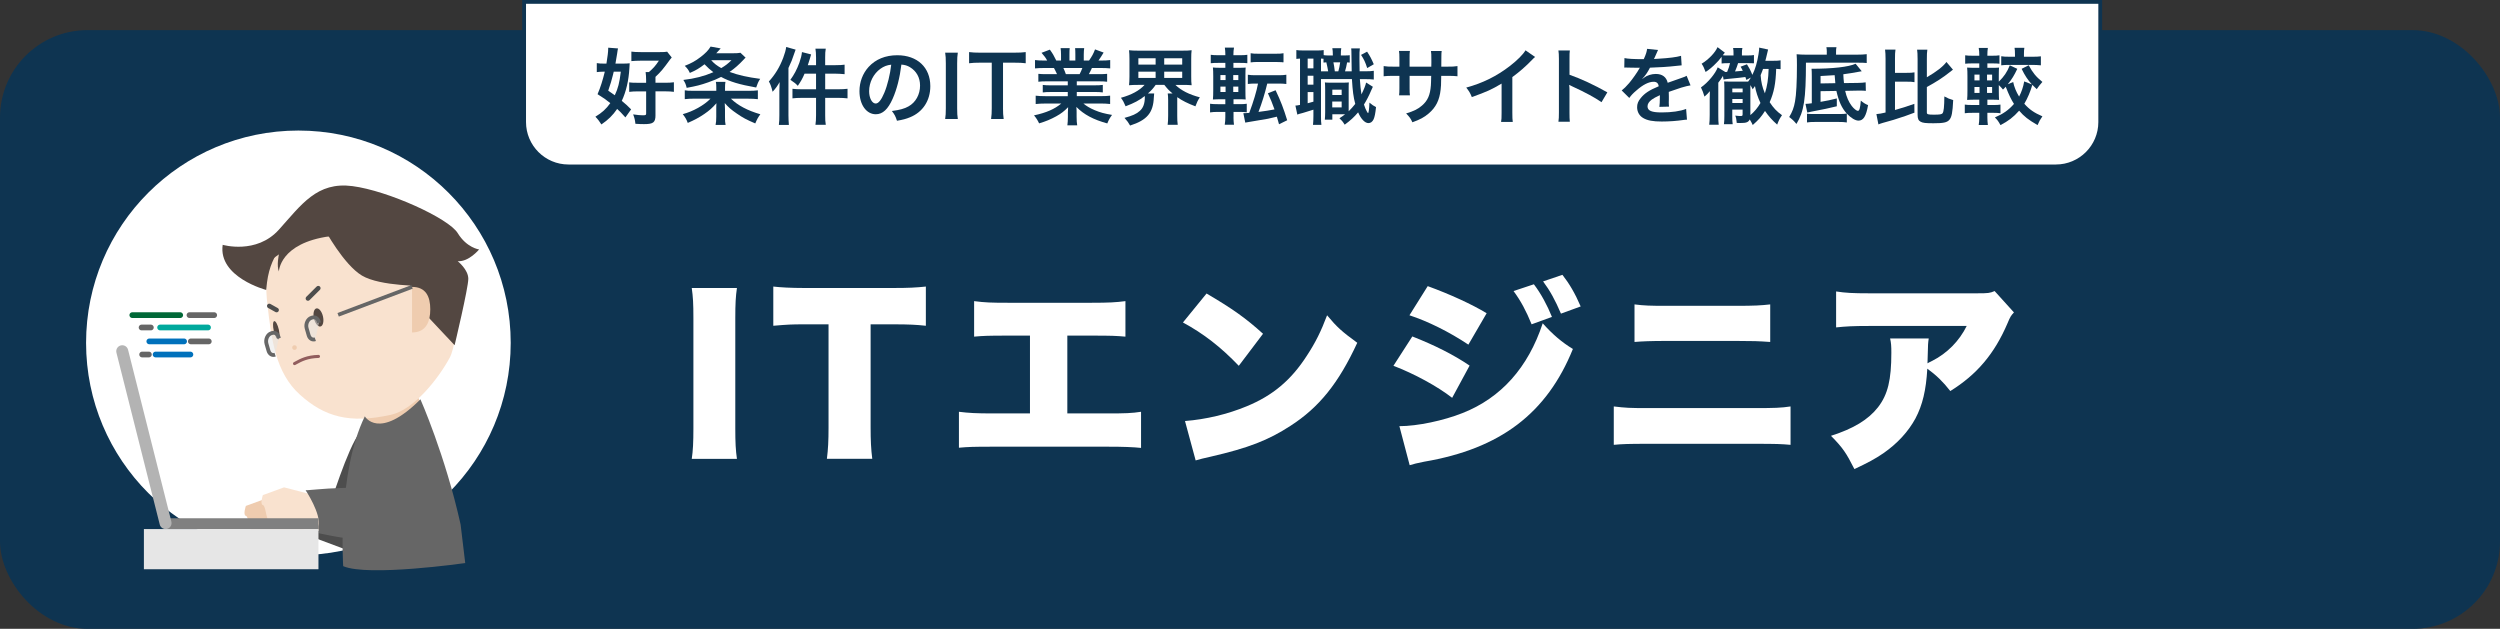
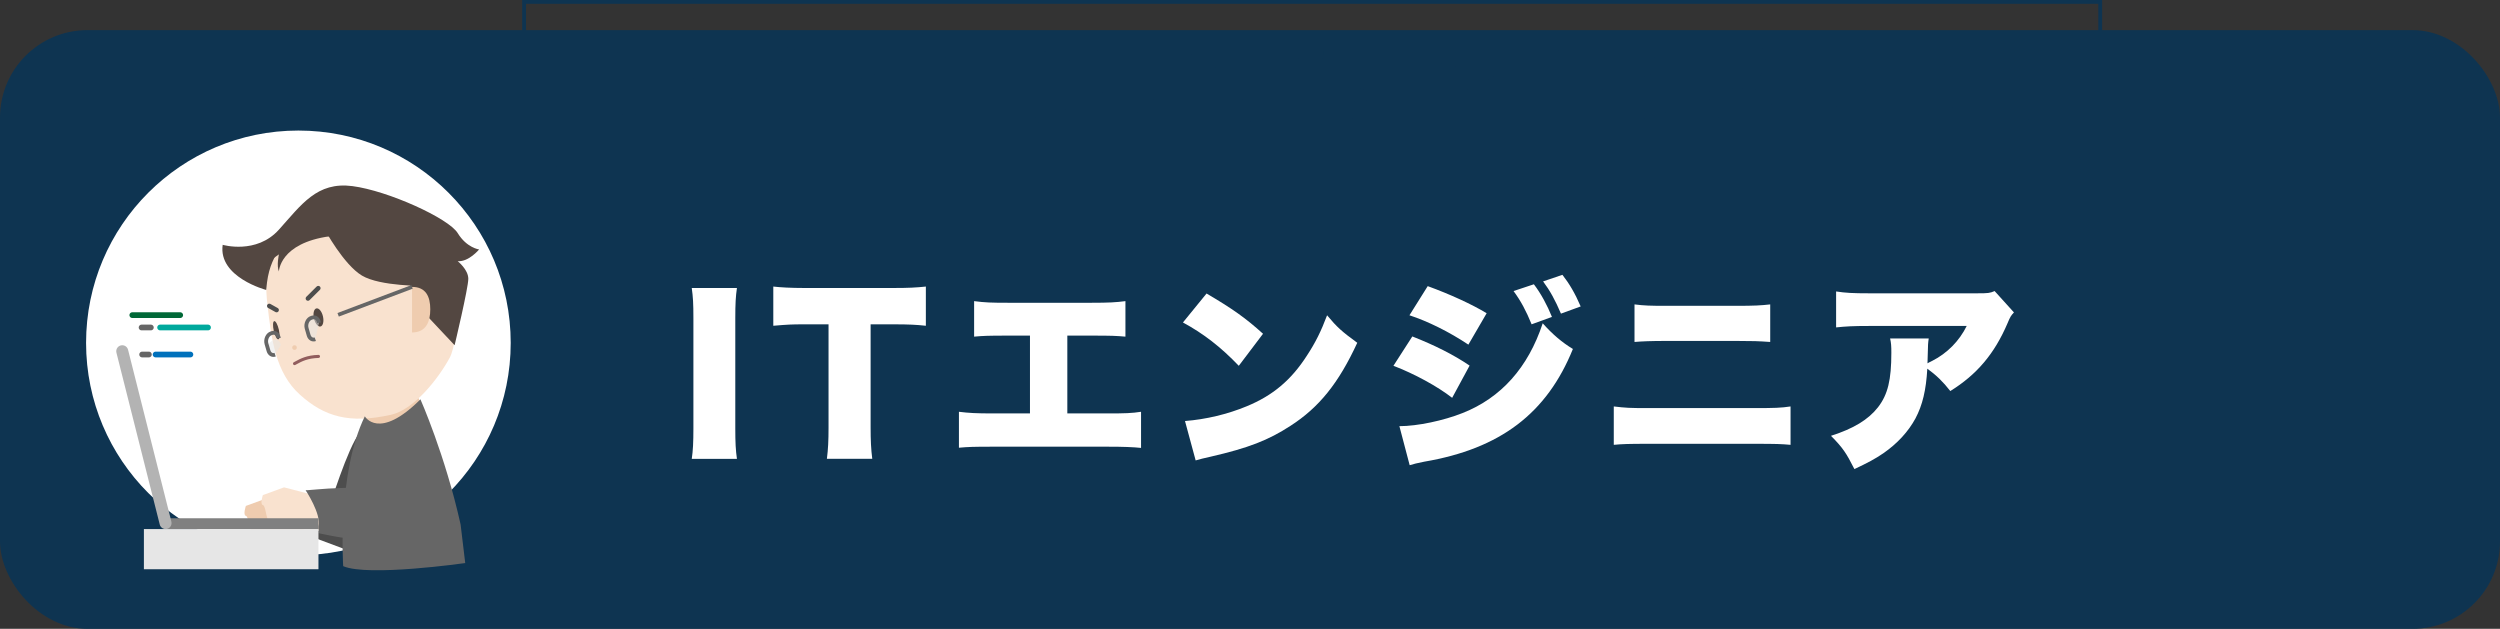
<svg xmlns="http://www.w3.org/2000/svg" id="Layer_2" viewBox="0 0 1307 328.75">
  <rect x="0" y="0" width="1307" height="328.75" fill="#333333" stroke="none" />
  <defs>
    <style>.cls-1{stroke:#0071bc;}.cls-1,.cls-2,.cls-3,.cls-4{stroke-linecap:round;stroke-width:3px;}.cls-1,.cls-2,.cls-3,.cls-4,.cls-5{fill:none;stroke-miterlimit:10;}.cls-2{stroke:#006837;}.cls-3{stroke:#00a99d;}.cls-4,.cls-5{stroke:#666;}.cls-6{fill:#f9e2cf;}.cls-7,.cls-8{fill:#e6e6e6;}.cls-9{fill:#fff;}.cls-10{fill:#efccaf;}.cls-11{fill:#b3b3b3;}.cls-12{fill:#915d5d;}.cls-13{fill:#666;}.cls-14{fill:#0e3451;}.cls-15{fill:gray;}.cls-16{fill:#534741;}.cls-17{fill:#4d4d4d;}.cls-5{stroke-width:2px;}.cls-8{opacity:.5;}</style>
  </defs>
  <g id="Layer_1-2">
    <g>
      <rect class="cls-14" y="15.75" width="1307" height="313" rx="45.72" ry="45.72" />
      <circle class="cls-9" cx="156" cy="179.25" r="111" />
      <g>
        <path class="cls-9" d="M385.27,150.56c-.64,4.4-.86,8.05-.86,15.89v57.54c0,7.41,.21,11.38,.86,15.89h-23.62c.64-4.19,.86-8.7,.86-15.89v-57.54c0-8.05-.21-11.16-.86-15.89h23.62Z" />
        <path class="cls-9" d="M455.16,223.66c0,6.44,.21,11.16,.86,16.21h-23.72c.64-5.05,.86-9.45,.86-16.21v-54.1h-12.67c-6.76,0-8.59,.11-16.21,.75v-20.5c3.54,.43,9.45,.75,15.99,.75h47.02c7.51,0,11.81-.21,16.75-.75v20.5c-4.83-.54-9.02-.75-16.75-.75h-12.13v54.1Z" />
        <path class="cls-9" d="M558,216.14h20.83c9.55,0,12.88-.11,17.71-.86v18.89c-3.97-.43-9.34-.64-17.39-.64h-60.54c-9.66,0-12.56,.11-17.28,.54v-18.79c5.15,.64,9.02,.86,17.6,.86h19.54v-40.68h-11.81c-10.09,0-12.67,.11-17.39,.54v-18.57c5.69,.75,9.02,.86,17.71,.86h43.69c9.02,0,12.77-.21,17.71-.86v18.57c-4.94-.43-7.3-.54-17.39-.54h-12.99v40.68Z" />
        <path class="cls-9" d="M630.79,153.45c13.53,7.94,20.5,12.88,29.52,21.04l-12.67,16.75c-9.34-9.77-18.46-16.85-29.2-22.65l12.34-15.14Zm-11.27,66.66c10.95-.86,22.22-3.54,32.31-7.73,13.53-5.58,23.19-13.63,31.45-26.51,4.51-6.87,7.41-12.77,10.52-21.04,5.26,6.33,7.73,8.48,15.78,14.38-9.77,21.15-19.97,33.81-35,43.47-11.59,7.51-21.79,11.49-41.76,16.1-4.19,.97-4.83,1.07-7.73,1.93l-5.58-20.61Z" />
        <path class="cls-9" d="M738.36,175.89c11.49,4.51,21.58,9.55,29.95,15.24l-9.12,16.85c-7.73-6.01-19.75-12.56-30.7-16.75l9.88-15.35Zm-6.76,46.91c9.45,0,23.08-2.9,33.06-6.87,20.07-7.94,34.24-23.72,41.87-46.91,5.15,5.8,10.09,9.98,15.78,13.42-13.63,33.71-38,52.17-77.72,58.93-3.76,.75-5.47,1.18-7.62,1.83l-5.37-20.4Zm14.81-73.21c11.81,4.29,23.4,9.66,30.81,14.17l-9.55,16.42c-9.98-6.66-21.25-12.24-30.81-15.35l9.55-15.24Zm55.5-.97c3.76,4.94,6.98,10.95,9.45,17.07l-10.63,3.86c-2.9-7.08-5.58-12.13-9.45-17.39l10.63-3.54Zm14.92-4.94c3.54,4.51,6.55,9.55,9.55,16.53l-10.31,3.76c-3.01-7.08-5.8-12.13-9.34-16.85l10.09-3.43Z" />
        <path class="cls-9" d="M843.67,212.49c6.44,.75,7.94,.86,17.93,.86h55.5c10.73,0,14.06-.11,19-.86v20.07c-4.72-.43-7.41-.54-18.68-.54h-56.14c-9.55,0-13.31,.11-17.6,.54v-20.07Zm10.84-53.35c5.04,.64,8.05,.75,16.75,.75h36.39c9.45,0,13.2-.21,17.82-.75v19.64c-6.12-.43-8.91-.54-17.6-.54h-36.82c-7.94,0-12.77,.21-16.53,.54v-19.64Z" />
        <path class="cls-9" d="M1052.9,163.33c-1.61,1.72-1.93,2.25-3.33,5.58-6.87,16.1-16.1,26.94-29.95,35.53-3.76-4.83-7.3-8.27-12.02-11.7-.64,11.16-2.47,19-6.23,26.08-3.76,6.87-9.34,12.99-16.75,18.14-4.4,3-8.05,4.94-15.14,8.27-4.29-8.48-6.01-11.06-12.24-17.39,11.81-3.76,19.54-8.48,24.58-14.92,5.15-6.66,6.98-14.28,6.98-28.55,0-3.44-.11-5.04-.64-7.41h20.18c-.32,2.15-.43,3.11-.54,9.23,0,.11-.11,2.68-.11,3.76q.64-.43,2.47-1.29c7.84-3.97,14.17-10.41,18.03-18.25h-51.2c-8.16,0-11.92,.21-17.07,.75v-18.79c4.94,.75,8.59,.97,17.39,.97h56.25c6.01,0,6.76-.11,9.23-1.18l10.09,11.16Z" />
      </g>
      <g>
-         <path class="cls-9" d="M274,1h824V63.82c0,12.79-10.38,23.18-23.18,23.18H297.18c-12.79,0-23.18-10.38-23.18-23.18V1h0Z" />
        <path class="cls-14" d="M1074.82,88H297.18c-13.33,0-24.18-10.85-24.18-24.18V0h826V63.82c0,13.33-10.85,24.18-24.18,24.18ZM275,2V63.82c0,12.23,9.95,22.18,22.18,22.18h777.65c12.23,0,22.18-9.95,22.18-22.18V2H275Z" />
      </g>
      <g>
        <path class="cls-14" d="M326.96,61.39c-2.05-2.27-2.83-3.14-4.31-4.44-2.31,3.36-4.66,5.66-8.24,8.11-.87-1.39-1.83-2.7-3.14-4.05,3.49-2.09,5.67-4.1,7.8-7.1-2.27-1.83-3.44-2.66-6.67-4.66,1.57-3.66,2.66-7.19,3.79-11.77h-1.05c-1.13,0-2.18,.09-3.14,.22v-4.71c1.13,.22,2.18,.26,3.83,.26h1.22c.57-3.44,.92-6.23,.92-7.84v-.48l5.14,.39c-.17,.65-.22,.92-.48,2.79-.26,1.79-.48,3.14-.87,5.14h3.79c1.57,0,2.57-.04,3.66-.17q-.04,.87-.17,2.66c-.35,6.32-1.7,12.16-3.97,17,2,1.66,2.79,2.31,4.88,4.44l-3.01,4.23Zm-6.1-23.92q-.13,.65-.48,1.96c-.48,2.05-1.26,4.71-2.4,7.97,1.74,1.18,2.4,1.66,3.44,2.4,1.7-3.66,2.44-6.45,3.14-12.33h-3.7Zm21.83,22.71c0,3.83-1.13,4.71-5.97,4.71-1.26,0-2.62-.04-4.53-.17-.22-2-.44-2.96-1.18-4.92,2.09,.3,3.75,.48,4.92,.48,1.53,0,1.87-.13,1.87-.83v-11.68h-4.4c-1.7,0-3.09,.09-4.45,.26v-4.97c1.05,.17,2,.22,4.31,.22h4.53v-1.48c0-1.7-.09-2.57-.26-4.14h1.74c2.4-2.09,3.49-3.36,5.19-5.93h-9.67c-1.74,0-3.4,.09-4.71,.22v-4.97c1.13,.17,2.7,.26,4.84,.26h10.07c1.96,0,2.92-.04,3.79-.22l2.4,3.05c-.35,.35-.48,.52-.87,1.05-3.62,4.97-4.71,6.32-7.63,9.06v3.09h5.32c1.87,0,3.01-.09,4.31-.26v5.01c-1.35-.17-2.53-.26-4.31-.26h-5.32v12.42Z" />
        <path class="cls-14" d="M391.24,47.49c2.27,0,3.66-.09,4.97-.26v4.62c-1.48-.17-3.14-.26-5.32-.26h-8.76c3.57,3.49,8.63,6.19,15.38,8.15-1.31,1.83-1.61,2.35-2.66,4.79-4.62-2-6.49-2.96-9.67-5.19-2.92-2-4.31-3.22-6.28-5.45,.09,1.79,.13,2.44,.13,3.22v4.01c0,2.05,.04,2.88,.31,4.18h-5.23c.26-1.39,.35-2.35,.35-4.23v-3.92c0-.96,0-1.87,.09-3.18-2.27,2.53-3.66,3.79-6.41,5.67-2.7,1.83-5.14,3.14-8.58,4.62-.61-1.74-1.31-2.92-2.61-4.58,5.4-1.44,11.11-4.62,14.51-8.11h-8.19c-2.09,0-3.83,.09-5.27,.26v-4.62c1.09,.22,2.14,.26,4.23,.26h12.25v-1.83c0-1.22-.04-1.79-.22-2.83h5.01c-.17,.92-.22,1.66-.22,2.88v1.79h12.2Zm-1.44-17.34c-.44,.35-.52,.48-1.09,1.09-2.4,2.57-4.62,4.53-7.28,6.36,4.44,1.66,9.5,2.79,15.99,3.62-1,1.53-1.48,2.66-2.09,4.53-8.85-1.57-13.73-3.05-18.35-5.53-2.18,1.13-3.66,1.74-6.75,2.83-4.1,1.44-6.06,1.92-11.24,2.88-.39-1.74-.74-2.61-1.74-4.14,6.01-.7,10.85-1.96,15.69-4.05-1.79-1.35-2.75-2.22-4.62-4.14-2.83,2.18-4.45,3.14-7.67,4.53-.65-1.48-1.26-2.35-2.66-3.71,3.44-1.35,5.58-2.53,8.24-4.58,2.53-1.92,4.14-3.57,5.27-5.49l5.27,.96c-.39,.44-1.18,1.26-2.31,2.53h8.85c1.92,0,2.61-.04,3.79-.26l2.7,2.57Zm-18,1.31c1.52,1.74,3.01,2.88,5.27,4.14,2.27-1.35,3.4-2.22,5.36-4.14h-10.63Z" />
        <path class="cls-14" d="M407.45,47.71c0-1.48,.04-2.88,.13-4.79-1.09,1.96-2.05,3.31-3.66,5.05-.74-2.83-1.09-3.88-1.96-5.36,3.31-3.66,5.67-7.54,7.5-12.38,.87-2.35,1.31-3.92,1.57-5.67l4.92,1.39c-.22,.65-.3,.87-.7,1.96-1.09,3.31-1.48,4.27-3.05,7.63v24.71c0,1.96,.09,3.4,.22,5.06h-5.23c.22-1.79,.26-3.01,.26-5.1v-12.51Zm19.17-17.69c0-2-.09-3.14-.31-4.58h5.4c-.26,1.44-.31,2.48-.31,4.62v4.01h5.45c2.22,0,3.49-.09,4.71-.26v4.97c-1.96-.17-3.27-.26-4.66-.26h-5.49v8.15h6.8c2.09,0,3.49-.09,4.88-.26v5.01c-1.48-.17-3.01-.26-4.79-.26h-6.89v9.06c0,2.35,.04,3.44,.31,5.01h-5.4c.22-1.57,.31-2.79,.31-5.01v-9.06h-7.45c-2,0-3.57,.09-4.88,.26v-5.01c1.26,.17,2.79,.26,4.88,.26h7.45v-8.15h-6.01c-1.09,2.57-1.87,3.92-3.53,6.36-1.22-1.31-1.44-1.48-3.88-3.14,2-2.75,3.44-5.49,4.71-8.98,.74-2.13,1.18-3.79,1.35-5.53l4.79,1.22c-.31,1-.39,1.26-.78,2.62-.44,1.35-.61,1.92-.96,3.01h4.31v-4.05Z" />
        <path class="cls-14" d="M466.72,51.54c-2.48,5.62-5.27,8.19-8.85,8.19-4.97,0-8.54-5.06-8.54-12.07,0-4.79,1.7-9.28,4.79-12.68,3.66-4.01,8.8-6.1,14.99-6.1,10.46,0,17.26,6.36,17.26,16.17,0,7.54-3.92,13.55-10.59,16.25-2.09,.87-3.79,1.31-6.84,1.83-.74-2.31-1.26-3.27-2.66-5.1,4.01-.52,6.62-1.22,8.67-2.4,3.79-2.09,6.06-6.23,6.06-10.89,0-4.18-1.87-7.58-5.36-9.67-1.35-.79-2.48-1.13-4.4-1.31-.83,6.84-2.35,12.86-4.53,17.78Zm-6.41-15.6c-3.66,2.62-5.93,7.1-5.93,11.77,0,3.57,1.53,6.41,3.44,6.41,1.44,0,2.92-1.83,4.49-5.58,1.66-3.92,3.09-9.81,3.62-14.73-2.27,.26-3.83,.87-5.62,2.13Z" />
        <path class="cls-14" d="M500.75,27.53c-.26,1.66-.35,3.01-.35,5.62v23.45c0,2.57,.09,3.97,.35,5.62h-6.62c.26-1.66,.35-3.05,.35-5.62v-23.45c0-2.7-.09-3.88-.35-5.62h6.62Z" />
        <path class="cls-14" d="M524.37,56.55c0,2.35,.09,3.88,.35,5.67h-6.58c.26-1.83,.35-3.31,.35-5.67v-23.79h-5.88c-2.57,0-4.45,.09-5.97,.31v-5.84c1.57,.22,3.44,.31,5.93,.31h17.26c3.14,0,4.75-.09,6.41-.31v5.84c-1.61-.22-3.27-.31-6.41-.31h-5.45v23.79Z" />
        <path class="cls-14" d="M547.34,42.52c-2,0-3.14,.04-4.49,.22v-4.14c1.22,.13,2.35,.17,4.49,.17h5.27c-.65-1.39-1.13-2.4-1.61-3.23h-4.71c-2.14,0-3.79,.09-5.19,.22v-4.36c1.35,.17,2.75,.26,4.97,.26h1.39c-.83-1.53-1.35-2.22-2.96-4.05l4.36-1.66c1.48,2.05,2.09,3.09,3.36,5.71h2.48v-3.09c0-1.31-.09-2.53-.22-3.4h4.75c-.09,.78-.13,1.74-.13,3.22v3.27h3.09v-3.27c0-1.39-.04-2.4-.13-3.22h4.75c-.13,.83-.22,2-.22,3.4v3.09h2.75c1.53-2.18,2.35-3.7,3.14-5.84l4.49,1.66c-1.05,1.74-1.74,2.83-2.7,4.18h1.22c2.27,0,3.62-.09,4.92-.26v4.36c-1.35-.13-3.05-.22-5.19-.22h-4.36c-.83,1.74-1,2.14-1.61,3.23h5.06c2.13,0,3.22-.04,4.49-.17v4.14c-1.35-.17-2.44-.22-4.49-.22h-11.37v2.09h9.11c1.96,0,3.27-.04,4.49-.22v3.92c-1.22-.17-2.57-.22-4.49-.22h-9.11v2.18h12.16c2.48,0,4.01-.09,5.27-.26v4.36c-1.61-.17-3.23-.26-5.23-.26h-8.76c1.48,1.26,3.44,2.44,5.93,3.49,2.79,1.18,5.05,1.79,9.06,2.48-1.22,1.66-1.74,2.62-2.48,4.45-7.32-2-12.25-4.66-16.17-8.63,.13,1.66,.13,2.05,.13,3.09v2.14c0,1.83,.09,3.18,.31,4.4h-5.14c.17-1.26,.26-2.7,.26-4.44v-2.09c0-1,0-1.18,.13-2.96-2.05,2.09-3.66,3.36-6.28,4.79-2.79,1.53-5.45,2.66-8.89,3.66-.7-1.53-1.53-2.83-2.66-4.18,6.36-1.35,10.76-3.27,14.25-6.19h-8.11c-2.05,0-3.62,.09-5.27,.26v-4.36c1.39,.17,2.88,.26,5.23,.26h11.55v-2.18h-8.63c-1.92,0-3.22,.04-4.45,.22v-3.92c1.22,.17,2.48,.22,4.45,.22h8.63v-2.09h-10.89Zm17.08-3.75c.65-1.26,1-2.05,1.44-3.23h-9.94c.61,1.31,.87,1.96,1.31,3.23h7.19Z" />
        <path class="cls-14" d="M594.84,44.39c-1.87,0-3.27,.04-4.58,.17,.13-1.35,.22-2.48,.22-4.53v-9.11c0-2.18-.09-3.27-.22-4.66,1.35,.17,2.57,.22,4.66,.22h23.36c2.09,0,3.27-.04,4.71-.22-.17,1.26-.22,2.44-.22,4.66v9.11c0,2.14,.04,3.31,.22,4.53-1.39-.13-2.75-.17-4.66-.17h-3.83c2.96,2.88,7.23,5.05,12.77,6.49-1.05,1.61-1.53,2.57-2.31,4.71-3.83-1.44-7.02-3.01-9.5-4.79v9.67c0,1.92,.04,3.36,.26,4.79h-5.27c.17-1.35,.26-2.75,.26-4.84v-8.11c0-1.61-.09-2.48-.22-3.44h2.53c-2.05-1.74-2.7-2.44-4.31-4.49h-4.53c-1.26,1.79-2.09,2.75-4.05,4.49h3.27c-.09,.48-.13,1-.17,2-.31,8.11-3.57,11.94-12.42,14.77-.92-1.61-1.26-2.13-2.92-4.01,4.14-1.13,6.14-2,7.97-3.62,1.79-1.53,2.66-3.88,2.66-7.23,0-.09-.04-.3-.04-.57-2.83,2.22-5.58,3.7-10.02,5.36-.92-2.18-1.31-2.88-2.44-4.45,5.58-1.53,9.72-3.79,12.38-6.75h-3.53Zm.3-10.63h9.02v-3.31h-9.02v3.31Zm0,6.97h9.02v-3.27h-9.02v3.27Zm13.51-6.97h9.41v-3.31h-9.41v3.31Zm0,6.97h9.41v-3.27h-9.41v3.27Z" />
        <path class="cls-14" d="M644.87,61.39c0,1.39,.09,2.48,.26,3.83h-4.84c.22-1.39,.31-2.53,.31-4.05v-2.66h-3.75c-1.83,0-2.96,.04-4.23,.26v-4.53c1.18,.17,2.05,.22,4.01,.22h3.97v-2.57h-2.05c-1.96,0-3.01,.04-4.44,.13,.13-1.39,.17-2.83,.17-4.88v-7.28c0-2.09-.04-3.22-.17-4.58,1.22,.13,2.05,.17,4.36,.17h2.14v-2.57h-3.62c-1.87,0-2.7,.04-4.01,.17v-4.4c1.18,.17,2.09,.22,4.23,.22h3.4v-.44c0-1.31-.09-2.31-.26-3.53h4.79c-.22,1.18-.31,2.18-.31,3.53v.44h3.05c2.14,0,3.01-.04,4.23-.22v4.4c-1.26-.13-1.87-.17-4.01-.17h-3.27v2.57h2.75c2,0,2.83-.04,3.66-.13-.09,.91-.13,1.92-.13,4.23v7.76c0,2.62,.04,3.66,.13,4.71-.87-.09-1.74-.13-3.83-.13h-2.53v2.57h3.36c1.61,0,2.35-.04,3.57-.22v4.49c-1.22-.17-2.18-.22-3.96-.22h-2.96v2.88Zm-6.84-22.14v2.61h2.7v-2.61h-2.7Zm0,6.01v2.83h2.7v-2.83h-2.7Zm9.37-3.4v-2.61h-2.66v2.61h2.66Zm0,6.23v-2.83h-2.66v2.83h2.66Zm9.11-4.4c-1.74,0-2.92,.04-4.14,.22v-4.84c1.22,.22,2.35,.26,4.27,.26h11.59c1.96,0,3.05-.04,4.27-.26v4.84c-1.22-.17-2.44-.22-4.27-.22h-5.71c-1.35,5.58-2.79,10.15-4.58,14.82,3.53-.44,5.67-.79,8.37-1.31-1.22-3.4-2.05-5.4-3.44-8.45l4.01-1.57c2.7,5.71,4.18,9.54,6.06,15.69l-4.27,2.09q-.52-2-1.13-3.96c-1.79,.44-2.88,.7-4.71,1.09-.78,.13-3.88,.65-9.28,1.57-1.57,.26-1.83,.3-2.53,.44l-1-4.92c1.13-.04,1.7-.04,3.09-.17,2.18-5.8,3.88-11.46,4.58-15.3h-1.18Zm-2.66-15.86c1.18,.22,2.09,.26,4.23,.26h8.76c2.09,0,3.01-.04,4.18-.26v4.71c-.17,.04-.26,.04-.35,.04t-.7-.09c-.65-.04-1.83-.09-3.14-.09h-8.76c-2,0-3.05,.04-4.23,.22v-4.79Z" />
        <path class="cls-14" d="M705.66,32.71q-1-.09-1.39-.09c-.31,1.79-.65,3.27-1.09,4.66h3.49q-.09-3.05-.13-8.85c0-1.74-.04-2.13-.13-3.14h4.53c-.22,1.53-.22,2.22-.22,5.53,0,1.53,.04,5.14,.09,6.45h2.53c2.61,0,3.49-.04,4.88-.26v4.58c-1.61-.17-2.31-.22-4.88-.22h-2.4c.22,3.4,.48,5.71,.83,7.97,1.13-2.22,2.18-4.79,2.44-6.19l3.53,2.22c-.26,.52-.61,1.31-.96,2.09-.96,2.35-2.44,5.19-3.7,7.19,.61,1.79,.96,2.66,1.48,3.57,.39,.7,.57,.92,.65,.92,.31,0,.61-2.05,.74-5.49,1.13,1,2.35,1.83,3.44,2.35-.35,3.36-.7,5.06-1.26,6.36-.61,1.31-1.57,2-2.7,2-1.83,0-3.88-2.09-5.4-5.62-2.18,2.57-4.01,4.23-7.02,6.45-1.09-1.74-1.53-2.22-2.75-3.36,1.53-1,2.09-1.39,2.96-2.09h-6.67v2.83h-3.92c.09-1.26,.17-2.35,.17-3.79v-11.81c0-1.92-.04-2.44-.13-3.88,.74,.09,1.22,.13,2.75,.13h6.93c1.26,0,1.83-.04,2.83-.13-.09,1-.09,1.66-.09,3.88v11.2c1.22-1.18,2.22-2.31,3.44-3.84-.96-3.62-1.35-6.67-1.74-12.99h-16.17v19.31c0,2.27,.04,3.36,.22,4.62h-4.4c.13-1.26,.22-2.62,.22-4.66v-3.27c-1.92,.61-3.97,1.26-5.49,1.7-2.05,.52-2.18,.57-2.92,.87l-1-4.71c.48,0,1.13-.09,2.4-.35V30.62c-.92,.04-1.31,.09-1.92,.17v-4.62c.92,.13,1.92,.22,3.66,.22h6.84c1.87,0,2.79-.04,3.79-.22v2.66c.87,.13,1.57,.17,2.7,.17h2.09v-.26c0-1.74-.09-2.53-.26-3.53h4.66c-.17,1-.22,1.83-.22,3.53v.26h1.57c1.57,0,2.22-.04,3.09-.13v3.83Zm-22.01,3.01h3.01v-5.1h-3.01v5.1Zm0,8.54h3.01v-4.66h-3.01v4.66Zm0,9.72c1.44-.35,1.83-.48,3.01-.83v-5.01h-3.01v5.84Zm10.72-16.69c-.22-1.31-.52-2.92-.96-4.71-.65,.04-.83,.04-1.48,.13v-2c-.61-.04-.78-.04-1.31-.09v6.67h3.75Zm2.13,18.87h4.92v-3.09h-4.92v3.09Zm.04-6.49h4.88v-2.79h-4.88v2.79Zm.57-17.08c.26,1.26,.52,2.83,.74,4.71h1.83c.39-1.35,.74-2.96,.96-4.71h-3.53Zm17.61-5.58c1.57,2.4,2.31,3.79,3.49,6.58l-3.44,2c-1-3.14-1.66-4.53-3.22-6.89l3.18-1.7Z" />
        <path class="cls-14" d="M748.28,34.85l.04-1.96v-1.39c0-2.88-.04-3.83-.22-4.84h5.62c-.13,1-.17,1.22-.17,2.92q0,2.66-.04,5.27h2.79c3.09,0,3.97-.04,5.67-.3v5.32c-1.53-.17-2.7-.22-5.58-.22h-2.92c-.09,5.23-.09,5.53-.3,7.19-.61,5.58-2.48,9.28-6.28,12.51-2.35,2-4.49,3.14-8.5,4.58-.83-1.88-1.39-2.7-3.27-4.62,4.14-1.26,6.23-2.31,8.32-4.14,2.96-2.57,4.23-5.45,4.62-10.46,.09-1,.09-2.05,.17-5.06h-11.29v6.54c0,1.83,.04,2.53,.17,3.66h-5.67c.13-.96,.17-2.14,.17-3.75v-6.45h-2.66c-2.88,0-4.05,.04-5.58,.22v-5.32c1.7,.26,2.57,.3,5.67,.3h2.57v-4.36c0-1.83-.04-2.75-.22-3.88h5.71c-.17,1.44-.17,1.53-.17,3.75v4.49h11.33Z" />
        <path class="cls-14" d="M802.54,29.79c-.74,.65-.96,.83-1.61,1.53-3.27,3.4-6.54,6.23-10.28,8.98v18.61c0,2.4,.04,3.66,.22,4.84h-6.1c.22-1.26,.26-2.14,.26-4.71v-15.34c-5.1,3.05-7.54,4.18-15.56,7.06-.92-2.27-1.39-3.01-2.92-4.97,8.63-2.35,15.95-5.97,22.88-11.33,3.88-3.01,6.84-6.01,8.11-8.15l5.01,3.49Z" />
        <path class="cls-14" d="M814.74,63.66c.22-1.39,.26-2.57,.26-4.88V30.84c0-2.14-.09-3.27-.26-4.45h5.97c-.17,1.31-.17,1.87-.17,4.58v8.11c5.97,2.09,12.81,5.27,19.78,9.2l-3.05,5.14c-3.62-2.48-8.15-4.97-15.43-8.32-1-.48-1.13-.52-1.48-.74,.13,1.22,.17,1.74,.17,2.96v11.5c0,2.27,.04,3.4,.17,4.84h-5.97Z" />
        <path class="cls-14" d="M849.25,30.36c1.79,.39,4.58,.57,10.11,.57,1.18-2.61,1.57-3.92,1.74-5.4l5.71,.61q-.26,.44-1.74,3.92c-.22,.48-.31,.61-.39,.78q.35-.04,2.75-.17c5.05-.3,9.02-.78,11.42-1.48l.31,4.97q-1.22,.09-3.44,.35c-3.18,.39-8.72,.74-13.12,.87-1.26,2.48-2.48,4.23-4.01,5.8l.04,.09q.31-.22,.87-.65c1.61-1.22,3.92-1.96,6.14-1.96,3.4,0,5.53,1.61,6.23,4.62,3.36-1.22,5.58-2,6.67-2.35,2.35-.83,2.53-.87,3.22-1.31l2.05,5.01c-1.22,.17-2.53,.52-4.84,1.18-.61,.17-2.79,.91-6.54,2.22v.48q.04,1.13,.04,1.74v1.74c-.04,.74-.04,1.13-.04,1.44,0,.96,.04,1.57,.13,2.31l-5.05,.13c.17-.79,.26-3.01,.26-5.06v-1.05c-2.14,1-3.27,1.61-4.18,2.27-1.53,1.13-2.27,2.31-2.27,3.57,0,2.27,2.09,3.18,7.37,3.18s9.72-.65,12.81-1.83l.44,5.62c-.74,0-.96,.04-2,.17-3.14,.48-7.32,.79-11.16,.79-4.62,0-7.5-.52-9.72-1.83-2-1.13-3.18-3.23-3.18-5.62,0-1.79,.52-3.18,1.92-4.84,1.96-2.44,4.45-4.1,9.37-6.14-.22-1.61-1.09-2.35-2.66-2.35-2.53,0-5.58,1.53-8.93,4.49-1.83,1.53-2.83,2.62-3.79,3.97l-3.97-3.92c1.13-.87,2.4-2.09,3.92-3.88,1.7-2,4.36-5.8,5.23-7.45q.17-.35,.35-.57c-.17,0-.74,.04-.74,.04-.7,0-4.53-.09-5.49-.09q-.83-.04-1.22-.04c-.13,0-.39,0-.7,.04l.09-4.97Z" />
        <path class="cls-14" d="M901.94,37.64c.48,0,.61-.04,1-.04,.7-1.61,1.18-3.09,1.52-4.58h-.87c-1.53,0-2.48,.04-3.53,.17v-3.49c-1.52,1.96-1.61,2.05-2.7,3.14-2,2.09-3.7,3.53-5.67,4.79-.83-2.22-1.22-3.05-2.09-4.31,3.66-2.22,7.15-5.84,8.32-8.67l3.83,2.88c-.13,.17-.48,.61-1.09,1.35,.92,.13,1.44,.13,2.92,.13h2.7v-1.18c0-1.22-.04-1.87-.22-2.75h4.88c-.22,.83-.26,1.48-.26,2.79v1.13h2.75c1.79,0,2.48-.04,3.53-.22v4.31c-1.96-.09-2.18-.09-3.4-.09h-4.88c-.35,1.22-.87,2.57-1.61,4.36,2.27-.17,2.83-.22,4.05-.35-.39-.87-.57-1.18-1.13-2.14l3.31-1.26c1.13,1.79,1.79,2.96,2.83,5.53,1.53-3.05,2.53-6.49,3.22-10.85,.31-2.05,.35-2.31,.35-3.4l4.66,1q-.17,.61-1.05,4.4c-.13,.52-.22,.87-.39,1.48h4.4c1.66,0,2.57-.04,3.57-.22v4.62c-.78-.09-1.7-.17-2.31-.17-.26,7.71-1.13,12.25-3.4,17.43,1.96,3.01,3.62,4.75,6.45,6.8-1.13,1.61-1.66,2.57-2.53,4.92-2.61-2.31-4.49-4.4-6.36-7.15-2.05,3.18-3.14,4.45-6.41,7.36-.57-1.22-.78-1.61-1.57-2.92-.74,1.48-1.74,1.87-4.92,1.87-.26,0-.44,0-1.87-.04-.22-2.22-.3-2.57-.78-3.83,1.44,.17,2,.22,2.79,.22,.83,0,1.05-.17,1.05-.87v-2.48h-5.4v3.79c0,1.52,.04,2.79,.22,3.83h-4.58c.17-1.22,.22-2.35,.22-4.31v-14.38c0-1.79-.04-2.7-.13-3.66,.87,.04,1.66,.09,3.18,.09h9.37c.7-.96,.92-1.22,1.44-2.14l-2.35,1.26c-.22-.7-.3-.91-.52-1.53-1.53,.22-5.23,.65-7.1,.79-2.62,.26-3.09,.3-4.31,.52l-.31-1.88-.44,.7c-.74,1.18-.96,1.48-2,2.83v17.08c0,2.44,.04,3.53,.22,4.92h-4.97c.17-1.39,.26-2.7,.26-5.1v-8.02c0-1.57,0-1.96,.09-4.44-1,1.18-1.61,1.83-2.83,2.83-.61-2.05-1-3.09-1.83-4.79,3.62-2.48,7.67-7.37,8.76-10.5l3.92,2.4Zm9.11,10.63v-2h-5.4v2h5.4Zm0,5.58v-2.09h-5.4v2.09h5.4Zm4.05,6.32c2.09-1.74,3.83-3.84,5.27-6.32-1.35-2.83-2.4-6.01-2.88-8.85-.44,.65-.61,.92-1.18,1.7-.48-1-.65-1.31-1.22-2.22v15.69Zm6.62-24.14c-.3,.96-.57,1.48-1.26,3.27,.26,3.79,.87,6.28,2.22,9.5,1.26-3.88,1.79-7.45,1.96-12.77h-2.92Z" />
        <path class="cls-14" d="M955.06,27.14c0-1-.09-1.74-.22-2.48h5.27c-.17,.7-.22,1.31-.22,2.53v1.39h10.76c2.35,0,3.92-.09,5.27-.26v4.62c-1.18-.13-2.48-.17-4.53-.17h-27.24c-.04,19.26-1,25.41-4.97,32.03-1.44-1.74-2.18-2.4-3.79-3.62,1.61-2.66,2.48-4.88,3.05-8.15,.65-3.36,1-10.28,1-18.96,0-2.75-.04-3.79-.17-5.71,1.53,.13,3.09,.22,5.01,.22h10.76v-1.44Zm18.26,10.11c-5.1,.92-6.36,1.13-9.63,1.57,.09,2.18,.13,2.61,.35,4.62l7.15-.09c1.83-.04,3.05-.13,4.18-.3l.09,4.45c-1.18-.13-1.48-.13-3.22-.13h-1.05l-6.54,.13c.74,3.27,1.83,5.75,3.44,7.89,1.13,1.48,2.53,2.57,3.22,2.57,.78,0,1.22-1.44,1.53-5.36,1.39,1.18,2.44,1.83,3.79,2.35-1,5.8-2.44,8.11-5.01,8.11-1.66,0-3.92-1.35-6.1-3.66v4.62c-1.48-.22-2.35-.26-4.18-.26h-12.59c-1.96,0-2.75,.04-4.05,.26v-4.58c.92,.13,1.79,.17,3.31,.17h13.33c2.05,0,2.96-.04,4.18-.22-2.62-2.83-4.18-6.28-5.45-11.85l-8.28,.13v5.58c3.83-.65,4.97-.92,8.5-1.79v4.1q-4.79,1.22-13.38,2.83c-.61,.13-1.44,.3-2.05,.48l-.96-4.58h.3c.65,0,1.44-.09,3.01-.3v-14.03c0-2.05-.04-3.05-.13-4.01,11.07,0,19.39-.96,23.05-2.62l3.18,3.92Zm-13.81,6.23c-.09-1.05-.22-2.48-.35-4.18q-4.53,.3-7.37,.44v3.88l7.71-.13Z" />
        <path class="cls-14" d="M990.71,57.51c4.1-1.18,6.23-1.88,10.11-3.23l.04,4.62c-3.4,1.31-5.62,2.09-10.89,3.75q-1.44,.44-4.62,1.31-.57,.17-.92,.26c-1.05,.3-1.83,.57-2.4,.83l-1.05-5.4c1.57-.13,2.62-.3,4.79-.83V30.8c0-2.27-.09-3.44-.26-4.88h5.45c-.22,1.39-.26,2.53-.26,4.88v7.28h6.01c2.09,0,3.01-.04,4.18-.26v5.14c-1.13-.22-2.14-.26-4.18-.26h-6.01v14.82Zm16.65,1.31c0,.96,.57,1.13,3.7,1.13s4.1-.17,4.53-.78c.61-.83,.87-3.36,.92-8.76,1.74,.96,2.75,1.39,4.62,1.92-.3,6.49-.78,8.98-2.05,10.37-1.22,1.35-3.09,1.74-8.28,1.74-4.1,0-5.53-.17-6.67-.78-1.18-.61-1.61-1.66-1.61-3.62V30.88c0-2.44-.09-3.62-.26-4.92h5.36c-.22,1.44-.26,2.57-.26,4.92v9.5c5.05-2.92,8.41-5.54,10.24-7.97l3.4,4.01q-.65,.48-1.57,1.22c-3.53,2.83-7.28,5.27-12.07,7.84v13.33Z" />
        <path class="cls-14" d="M1060.61,34.11c2.14,3.97,3.75,5.93,7.15,8.72q-1.92,2.18-2.96,3.79c-1.13-1.05-1.53-1.48-2.31-2.27-.92,3.36-2.48,7.06-4.18,9.89,2.66,3.01,5.14,4.71,9.46,6.58-1.22,1.74-1.66,2.53-2.53,4.58-4.88-2.83-7.02-4.49-9.63-7.54-3.01,3.4-5.71,5.45-9.76,7.54-1.09-2-1.53-2.61-2.92-4.01,4.36-1.87,7.15-3.83,9.98-7.06-1.52-2.4-2.61-4.62-4.31-8.98-.52,.57-.74,.78-1.44,1.48-.83-1.04-1.18-1.39-2.18-2.35v3.05c0,2.14,.04,3.49,.13,4.71-.96-.09-1.7-.13-3.84-.13h-2.27v2.79h3.27c1.66,0,2.35-.04,3.57-.22v4.53c-1.26-.17-1.96-.22-3.57-.22h-3.27v2.53c0,1.39,.09,2.53,.26,3.83h-4.79c.22-1.39,.3-2.48,.3-4.01v-2.35h-3.57c-1.96,0-2.75,.04-4.01,.22v-4.53c1.13,.17,1.96,.22,4.01,.22h3.57v-2.79h-1.96c-1.96,0-2.83,.04-4.4,.13,.13-1.35,.17-2.88,.17-4.88v-7.5c0-2-.04-3.27-.17-4.53,1.44,.09,2.31,.13,4.31,.13h2.05v-2.31h-3.36c-1.83,0-2.83,.04-4.01,.17v-4.4c1.22,.17,2,.22,4.01,.22h3.36v-.52c0-1.35-.09-2.35-.3-3.57h4.79c-.17,1.09-.26,2.18-.26,3.57v.52h2.35c2,0,2.75-.04,3.97-.22v4.4c-1.18-.13-1.87-.17-3.97-.17h-2.35v2.31h2.44c2.09,0,2.75-.04,3.66-.13-.09,.91-.13,1.92-.13,4.23v3.14c2.75-2.66,4.31-4.97,5.75-8.54l3.92,1.83c-1.61,3.4-2.79,5.36-4.97,8.06l2.83-1.18c.44,2.35,1.53,5.14,3.09,7.63,1.26-2.4,2.18-5.06,2.66-7.93l4.01,1.57c-2.18-2.44-3.57-4.49-5.36-8.15l3.7-1.87Zm-28.37,4.88v3.05h2.66v-3.05h-2.66Zm0,6.49v3.09h2.66v-3.09h-2.66Zm9.24-3.44v-3.05h-2.66v3.05h2.66Zm0,6.54v-3.09h-2.66v3.09h2.66Zm11.94-20.31c0-1.39-.04-2.27-.22-3.27h5.14c-.17,.87-.22,1.79-.22,3.18v1.48h4.45c1.92,0,3.09-.04,4.4-.22v4.71c-1.35-.13-2.83-.22-4.44-.22h-11.98c-1.79,0-3.05,.04-4.31,.22v-4.75c1.22,.22,2.35,.26,4.31,.26h2.88v-1.39Z" />
      </g>
      <g>
        <polygon class="cls-17" points="180.27 287.1 161.65 280.15 166.49 264.58 181.35 264.58 180.27 287.1" />
        <path class="cls-10" d="M154.57,264.32l-14.96-3.88-11.07,4.05s-1.62,4.75,0,5.2,1.46,6.91,3.55,9.34c2.1,2.42,7.52,3.23,7.52,3.23h8.95l13.09,1.4-7.08-19.34Z" />
        <path class="cls-6" d="M163.45,258.67l-14.96-3.88-11.07,4.05s-1.62,4.75,0,5.2,1.46,6.91,3.55,9.34c2.1,2.42,7.52,3.23,7.52,3.23h8.95l13.09,1.4-7.08-19.34Z" />
        <rect class="cls-15" x="86.54" y="270.95" width="79.96" height="5.65" />
        <path class="cls-17" d="M200.9,221.07s-6.72-2.23-12.89,5.25c-6.17,7.48-15.87,38.98-15.87,38.98l22.61,11.31,13.73-36.34s3.4-14.16-7.59-19.19Z" />
        <path class="cls-10" d="M215.26,200.66l5.35,11.33s-17.77,17.77-31.5,13.73l3.23-15.34,22.92-9.72Z" />
        <path class="cls-6" d="M151.29,117.51c-11.1,7.81-13.53,24.24-11.45,41.99,2.08,17.75,4.16,35.32,16.96,46.84,12.8,11.52,25.84,15.34,47.65,10.5,12.23-2.72,25.04-19.38,30.69-29.88,4.66-8.65,8.08-49.27-2.42-64.61-10.5-15.34-48.17-28.25-81.43-4.84Z" />
        <ellipse class="cls-16" cx="166.49" cy="165.96" rx="2.42" ry="4.85" transform="translate(-32.72 41.15) rotate(-12.84)" />
        <ellipse class="cls-16" cx="144.45" cy="172.63" rx="1.36" ry="4.87" transform="translate(-34.75 36.42) rotate(-12.84)" />
        <circle class="cls-10" cx="153.97" cy="181.71" r="1.21" />
        <path class="cls-12" d="M153.98,190.9c-.29,0-.57-.15-.71-.43-.21-.39-.06-.88,.33-1.09l.69-.37c2.7-1.47,6.06-3.31,12.19-3.48,.45,0,.82,.34,.83,.78,.01,.45-.34,.82-.78,.83-5.75,.16-8.78,1.82-11.46,3.28l-.7,.38c-.12,.07-.25,.1-.38,.1Z" />
        <path class="cls-17" d="M161.27,157.22c-.39,.09-.82-.02-1.13-.33-.47-.47-.47-1.24,0-1.71l5.4-5.37c.47-.47,1.24-.47,1.71,0,.47,.47,.47,1.24,0,1.71l-5.4,5.37c-.17,.17-.37,.27-.58,.32Z" />
        <path class="cls-17" d="M139.81,160.67c-.23-.33-.3-.77-.13-1.17,.26-.62,.97-.91,1.58-.65l3.8,2.12c.62,.26,.91,.97,.65,1.58-.26,.62-.97,.91-1.58,.65l-3.8-2.12c-.22-.09-.39-.24-.52-.42Z" />
        <path class="cls-16" d="M155.19,124.02c-3.95,.53-13.43,6.95-15.6,23.63l-.42,3.94s-25.17-6.64-22.75-23.6c0,0,17.6,5.17,29.39-7.92,11.8-13.08,19.87-25.2,38.45-22.77,18.58,2.42,50.28,16.82,55.02,24.56,4.74,7.74,11.2,8.55,11.2,8.55,0,0-5.44,6.61-11.2,6.13,0,0,5.55,4.37,5.55,9.21s-7.16,34.73-7.16,34.73l-17.49-18.59s-11.69-45.09-65-37.88Z" />
        <path class="cls-10" d="M215.41,149.99c7.29,0,9.54,5.13,9.54,11.71s-2.24,12.11-9.54,12.11" />
        <path class="cls-16" d="M137.75,138.75l8.06-5.77s-1.3,5.92,0,8.95c0,0,.32-14.83,26.65-18.42v-9.52s-24.69,1.58-34.72,24.75Z" />
        <path class="cls-16" d="M169.72,119.92s9.93,18.42,19.5,24.15c9.57,5.73,32.68,5.38,32.68,5.38,0,0-14.22-13.38-17.45-21.46-3.23-8.08-34.73-8.08-34.73-8.08Z" />
        <path class="cls-13" d="M219.8,208.76s12.92,29.07,21,65.42l2.42,20.19s-50.88,7.27-63.8,1.62c0,0-3.23-48.46,11.31-78.34,0,0,7.27,12.92,29.07-8.88Z" />
-         <path class="cls-8" d="M143.84,185.43h0c-1.51,.55-2.99-.35-3.49-2.11l-1.04-3.62c-.64-2.25,.57-4.89,2.51-5.47l.49-.15c1.64-.49,3.17,.71,3.46,2.73" />
+         <path class="cls-8" d="M143.84,185.43h0c-1.51,.55-2.99-.35-3.49-2.11c-.64-2.25,.57-4.89,2.51-5.47l.49-.15c1.64-.49,3.17,.71,3.46,2.73" />
        <path class="cls-8" d="M164.84,177.35h0c-1.51,.55-2.99-.35-3.49-2.11l-1.04-3.62c-.64-2.25,.57-4.89,2.51-5.47l.49-.15c1.64-.49,3.17,.71,3.46,2.73" />
        <path class="cls-5" d="M143.84,185.43h0c-1.51,.55-2.99-.35-3.49-2.11l-1.04-3.62c-.64-2.25,.57-4.89,2.51-5.47l.49-.15c1.64-.49,3.17,.71,3.46,2.73" />
        <path class="cls-5" d="M164.84,177.35h0c-1.51,.55-2.99-.35-3.49-2.11l-1.04-3.62c-.64-2.25,.57-4.89,2.51-5.47l.49-.15c1.64-.49,3.17,.71,3.46,2.73" />
        <line class="cls-5" x1="176.78" y1="164.58" x2="215.41" y2="149.99" />
        <path class="cls-13" d="M204.45,254.8s-25.7-.16-37.96,1c-6.46,.61-6.71,.49-6.71,.49,0,0,8.32,12.53,6.71,18.84v3.58s45.23,10.81,53.3-2.12c8.08-12.92-15.34-21.81-15.34-21.81Z" />
        <rect class="cls-7" x="75.23" y="276.6" width="91.26" height="21" />
        <path class="cls-11" d="M86.56,276.6h0c-1.44,0-2.69-.98-3.04-2.37l-22.65-89.84c-.5-1.98,1-3.9,3.04-3.9h0c1.44,0,2.69,.98,3.04,2.37l22.65,89.84c.5,1.98-1,3.9-3.04,3.9Z" />
        <line class="cls-2" x1="69.17" y1="164.75" x2="94.21" y2="164.75" />
-         <line class="cls-4" x1="99.06" y1="164.75" x2="111.98" y2="164.75" />
        <line class="cls-3" x1="83.71" y1="171.21" x2="108.75" y2="171.21" />
        <line class="cls-4" x1="74.02" y1="171.21" x2="78.87" y2="171.21" />
-         <line class="cls-1" x1="78.06" y1="178.48" x2="96.24" y2="178.48" />
-         <line class="cls-4" x1="99.76" y1="178.48" x2="109.15" y2="178.48" />
        <line class="cls-1" x1="81.35" y1="185.34" x2="99.54" y2="185.34" />
        <line class="cls-4" x1="74.31" y1="185.34" x2="77.83" y2="185.34" />
      </g>
    </g>
  </g>
</svg>